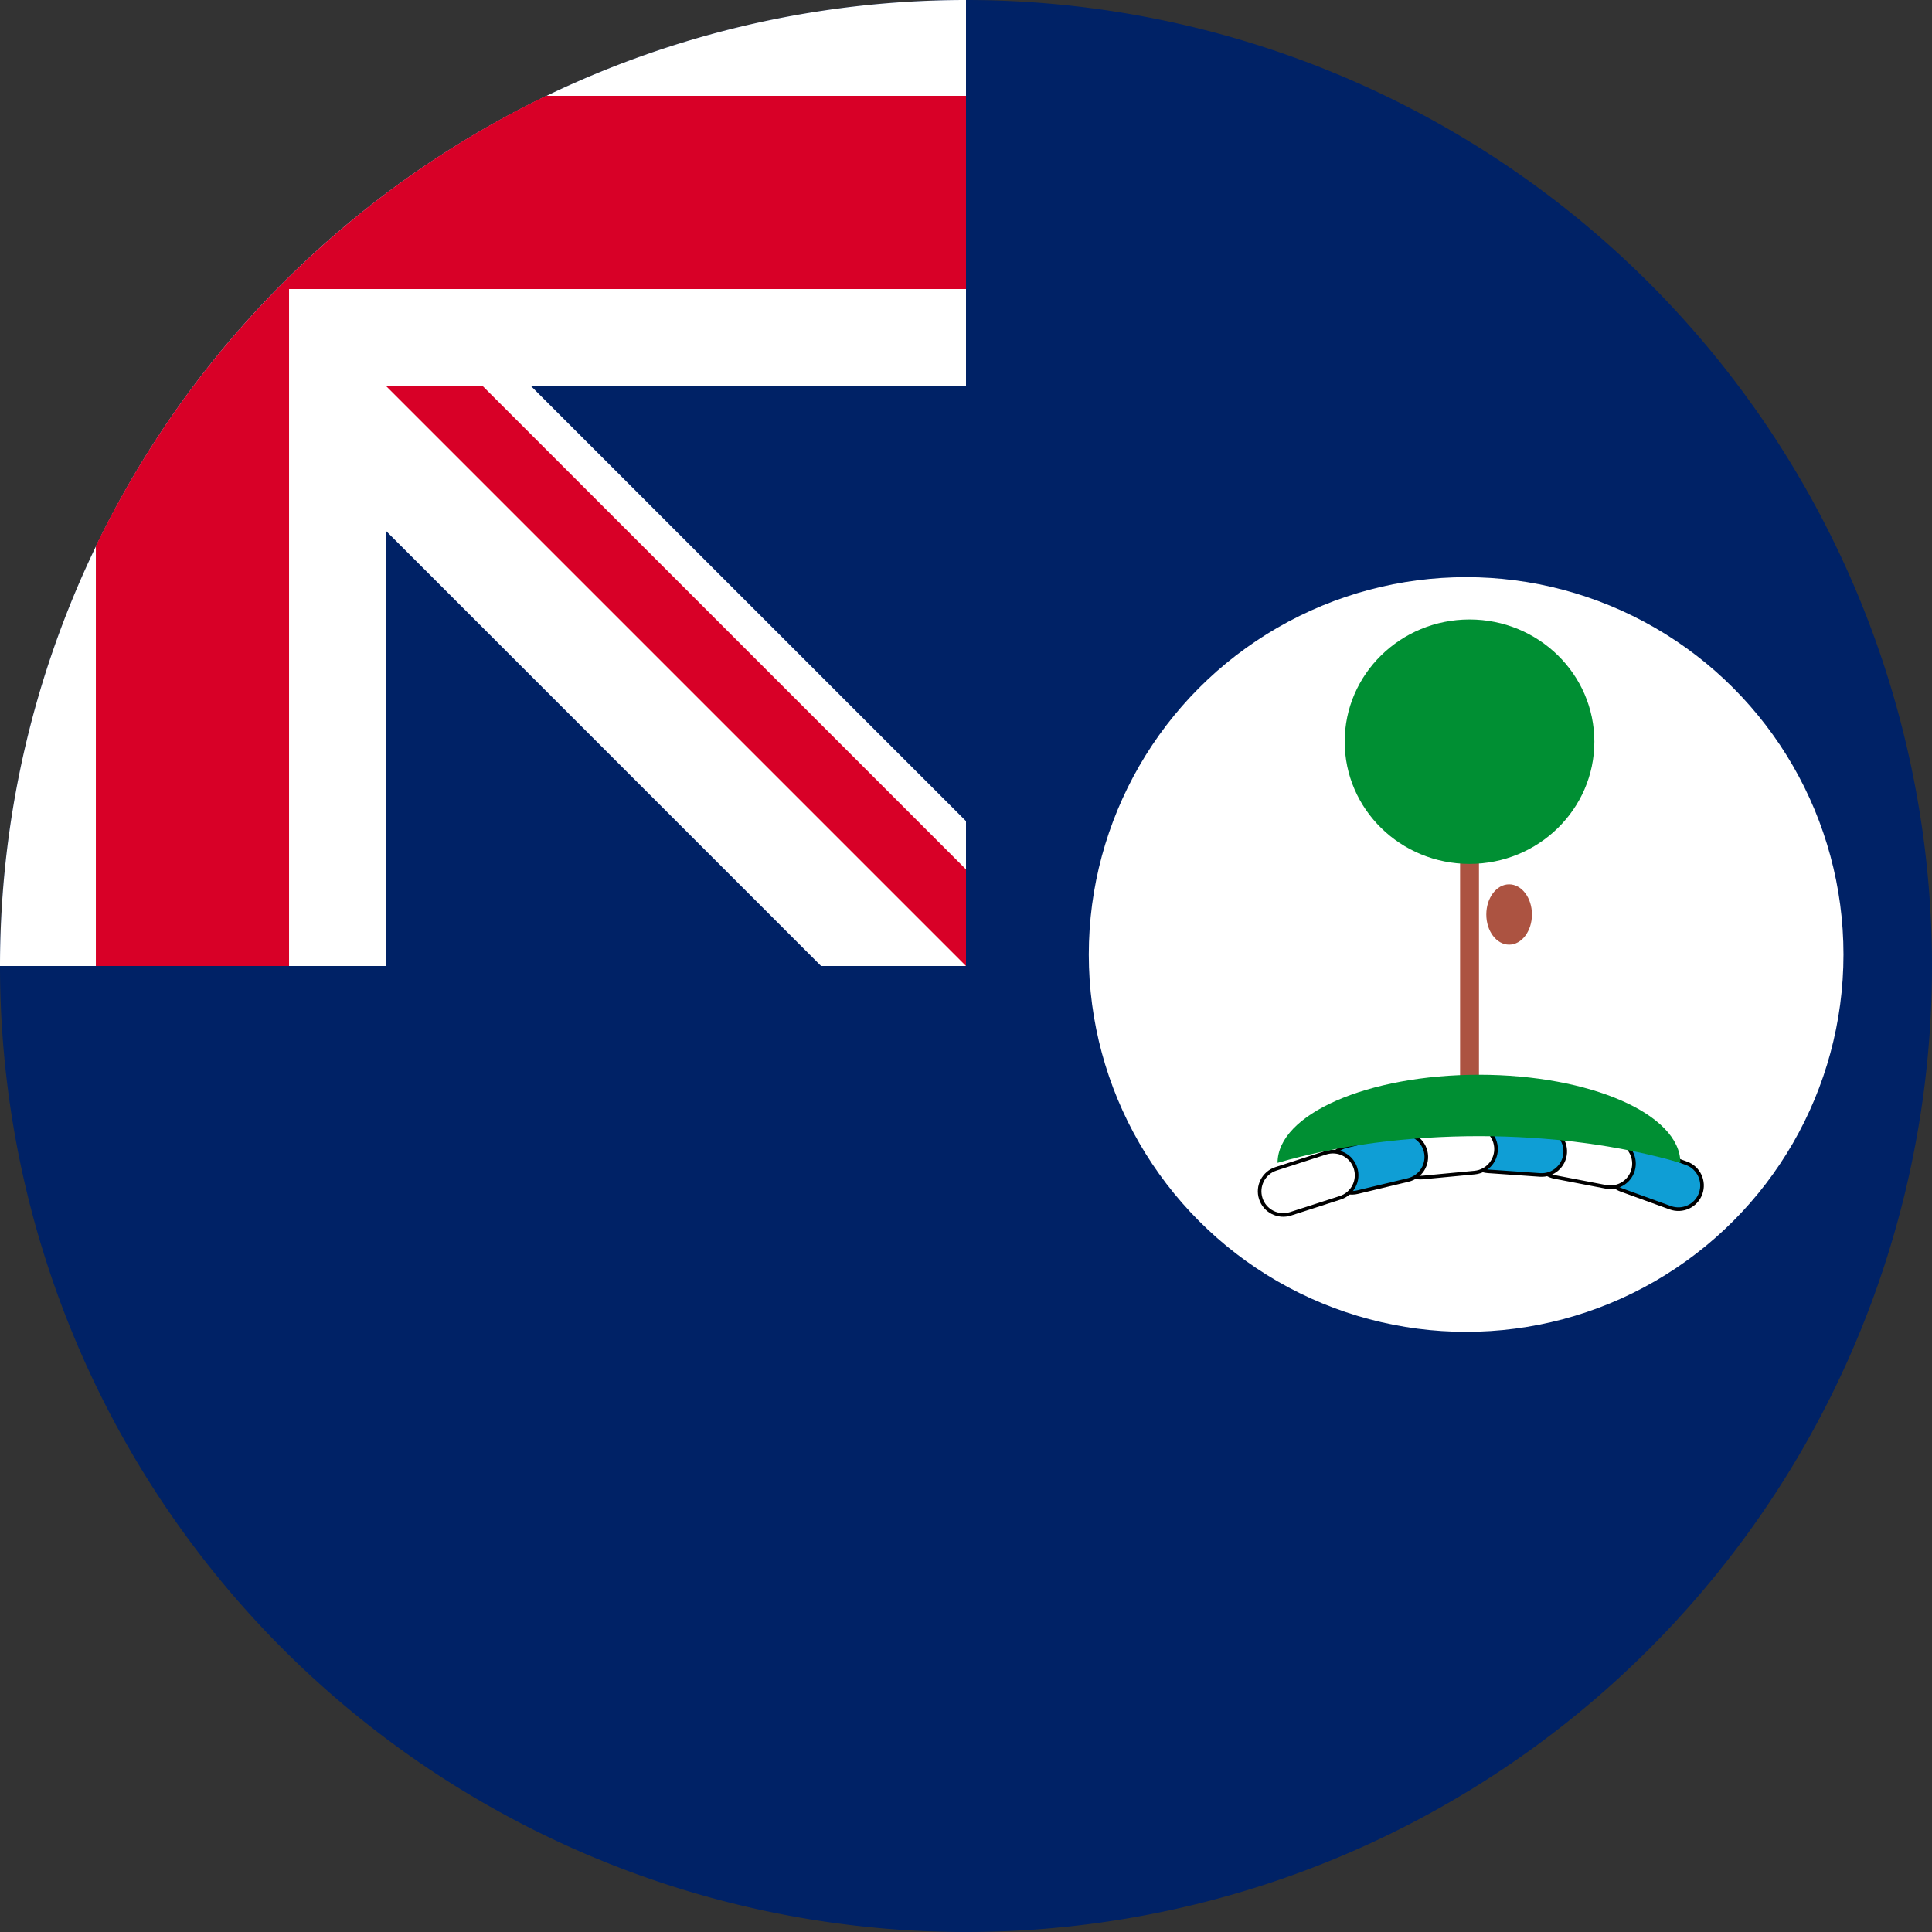
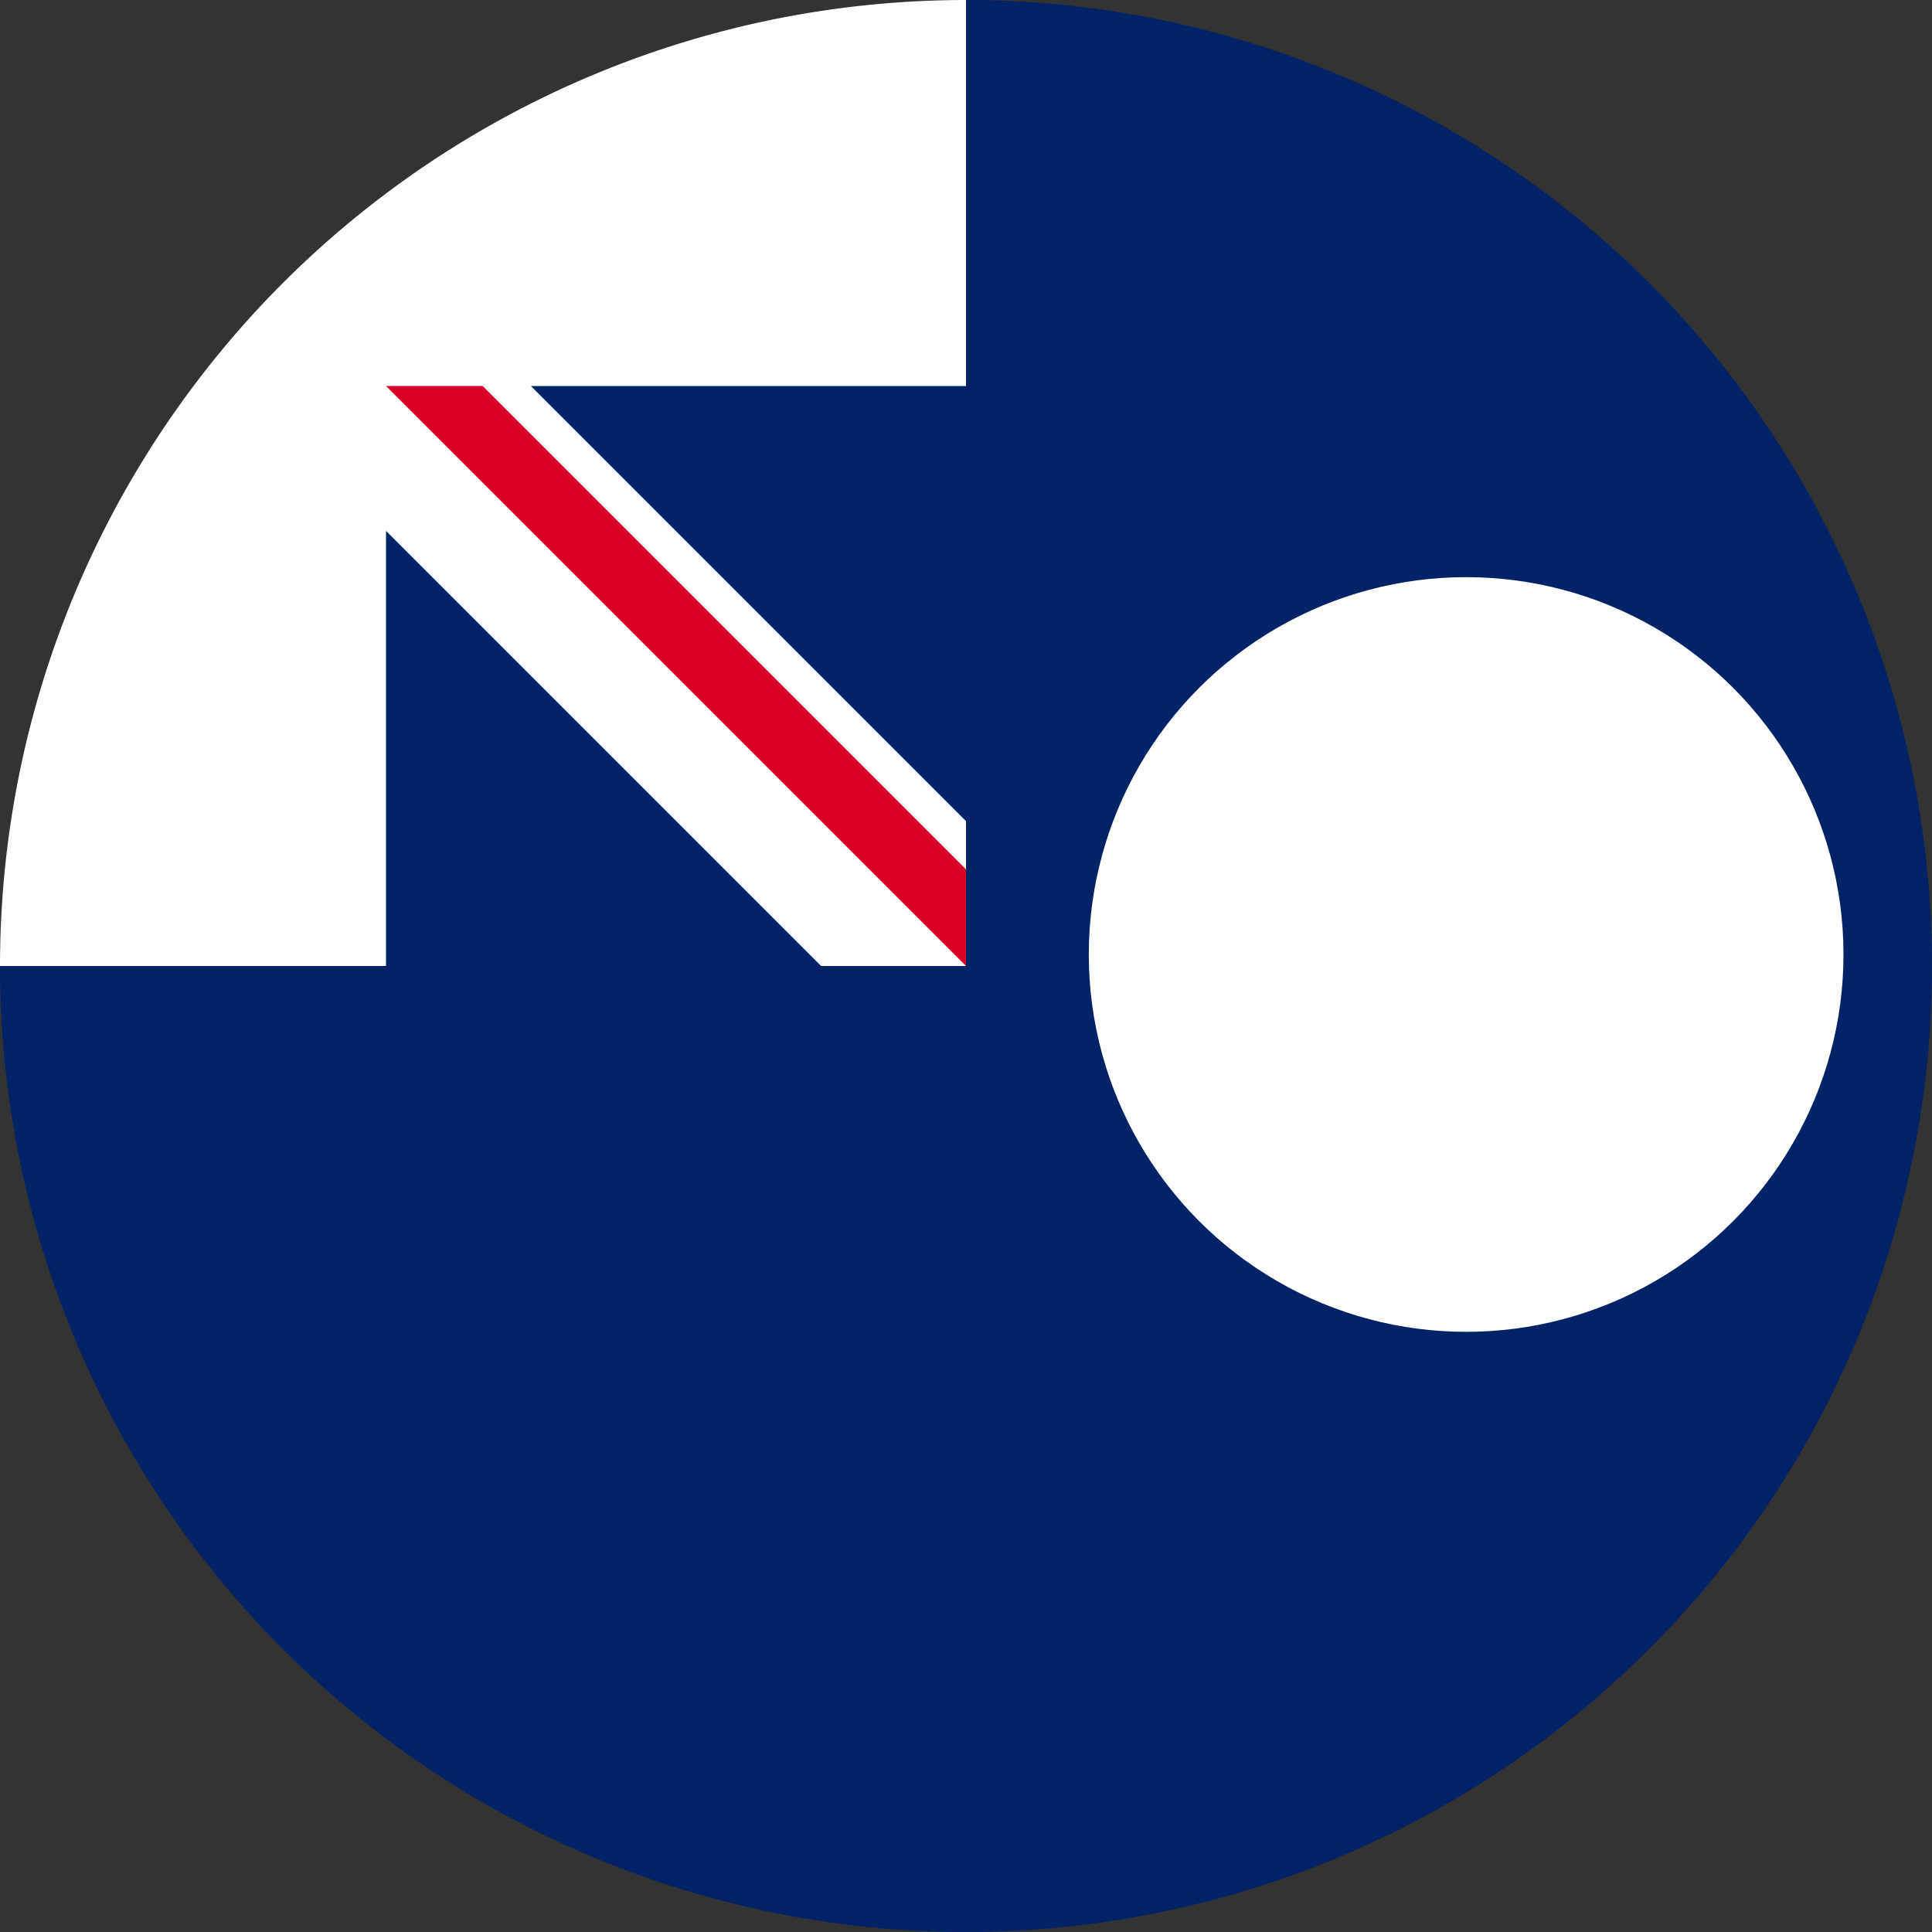
<svg xmlns="http://www.w3.org/2000/svg" xml:space="preserve" width="512" height="512" fill="none">
  <rect width="100%" height="100%" fill="#333333" stroke="none" />
  <defs>
    <clipPath id="a">
-       <path d="M1791 614h851v1139h-851z" />
+       <path d="M1791 614h851h-851z" />
    </clipPath>
  </defs>
  <path fill="#026" d="M512 256a256 256 0 1 1-512 0L256 0a256 256 0 0 1 256 256" />
  <path fill="#026" d="M256 0v256H0A256 256 0 0 1 256 0" />
  <path fill="#FFF" d="M217.6 256H256v-38.4L140.7 102.3H256V0A256 256 0 0 0 0 256h102.3V140.7z" />
-   <path fill="#D80027" d="M256 76.6V25.4H144.7A257 257 0 0 0 25.4 144.7V256h51.2V76.6z" />
  <path fill="#D80027" d="M256 230.4V256L102.3 102.3h25.6z" />
  <circle cx="388.542" cy="252.95" r="100" style="opacity:1;fill:#fff;fill-opacity:1;stroke-width:1.739" />
  <g clip-path="url(#a)" style="overflow:hidden" transform="matrix(.139 0 0 .139 84.334 78.818)">
-     <path fill="#0f9ed5" fill-rule="evenodd" stroke="#000" stroke-miterlimit="8" stroke-width="6.875" d="M2457.25 1643.82c8.5-23.4 34.36-35.48 57.76-26.98l93.58 33.99c23.4 8.5 35.48 34.36 26.98 57.77-8.5 23.4-34.36 35.48-57.77 26.98l-93.57-33.99c-23.4-8.5-35.48-34.36-26.98-57.77z" />
    <path fill="#fff" fill-rule="evenodd" stroke="#000" stroke-miterlimit="8" stroke-width="6.875" d="M2321.44 1624.04c4.72-24.45 28.36-40.44 52.81-35.72l97.75 18.86c24.45 4.72 40.44 28.36 35.72 52.81-4.71 24.45-28.36 40.44-52.8 35.72l-97.76-18.86c-24.44-4.72-40.44-28.36-35.72-52.81z" />
    <path fill="#0f9ed5" fill-rule="evenodd" stroke="#000" stroke-miterlimit="8" stroke-width="6.875" d="M2188.13 1617.99c1.74-24.83 23.28-43.56 48.12-41.82l99.31 6.95c24.84 1.74 43.56 23.28 41.83 48.12-1.74 24.84-23.29 43.56-48.12 41.82l-99.32-6.95c-24.84-1.74-43.56-23.28-41.82-48.12z" />
    <path fill="#fff" fill-rule="evenodd" stroke="#000" stroke-miterlimit="8" stroke-width="6.875" d="M2056.5 1637.34c-2.36-24.78 15.83-46.78 40.61-49.14l99.12-9.41c24.78-2.35 46.78 15.83 49.14 40.62 2.35 24.78-15.83 46.79-40.62 49.14l-99.11 9.41c-24.79 2.35-46.79-15.83-49.14-40.62z" />
    <path fill="#0f9ed5" fill-rule="evenodd" stroke="#000" stroke-miterlimit="8" stroke-width="6.875" d="M1926.87 1672.57c-5.81-24.21 9.1-48.55 33.31-54.36l96.81-23.24c24.21-5.81 48.54 9.1 54.36 33.31 5.81 24.21-9.11 48.55-33.32 54.36l-96.8 23.24c-24.21 5.81-48.55-9.1-54.36-33.31z" />
    <path fill="#fff" fill-rule="evenodd" stroke="#000" stroke-miterlimit="8" stroke-width="6.875" d="M1797 1718.1c-7.64-23.7 5.37-49.1 29.06-56.75l94.75-30.57c23.7-7.64 49.11 5.37 56.75 29.06 7.64 23.7-5.37 49.1-29.06 56.75l-94.75 30.57c-23.7 7.64-49.1-5.37-56.75-29.06z" />
-     <path fill="#ac5341" d="M2177 935h36v624h-36z" />
    <path fill="#008f33" fill-rule="evenodd" d="M1957 847c0-128.682 106.56-233 238-233s238 104.318 238 233c0 128.682-106.56 233-238 233s-238-104.318-238-233z" />
    <path fill="#ac5341" fill-rule="evenodd" d="M2227 1176.5c0-31.76 19.48-57.5 43.5-57.5s43.5 25.74 43.5 57.5-19.48 57.5-43.5 57.5-43.5-25.74-43.5-57.5z" />
    <path fill="#008f33" fill-rule="evenodd" d="M1829 1650c0-92.78 171.92-168 384-168s384 75.22 384 168c-232.49-67.88-535.51-67.88-768 0z" />
  </g>
</svg>